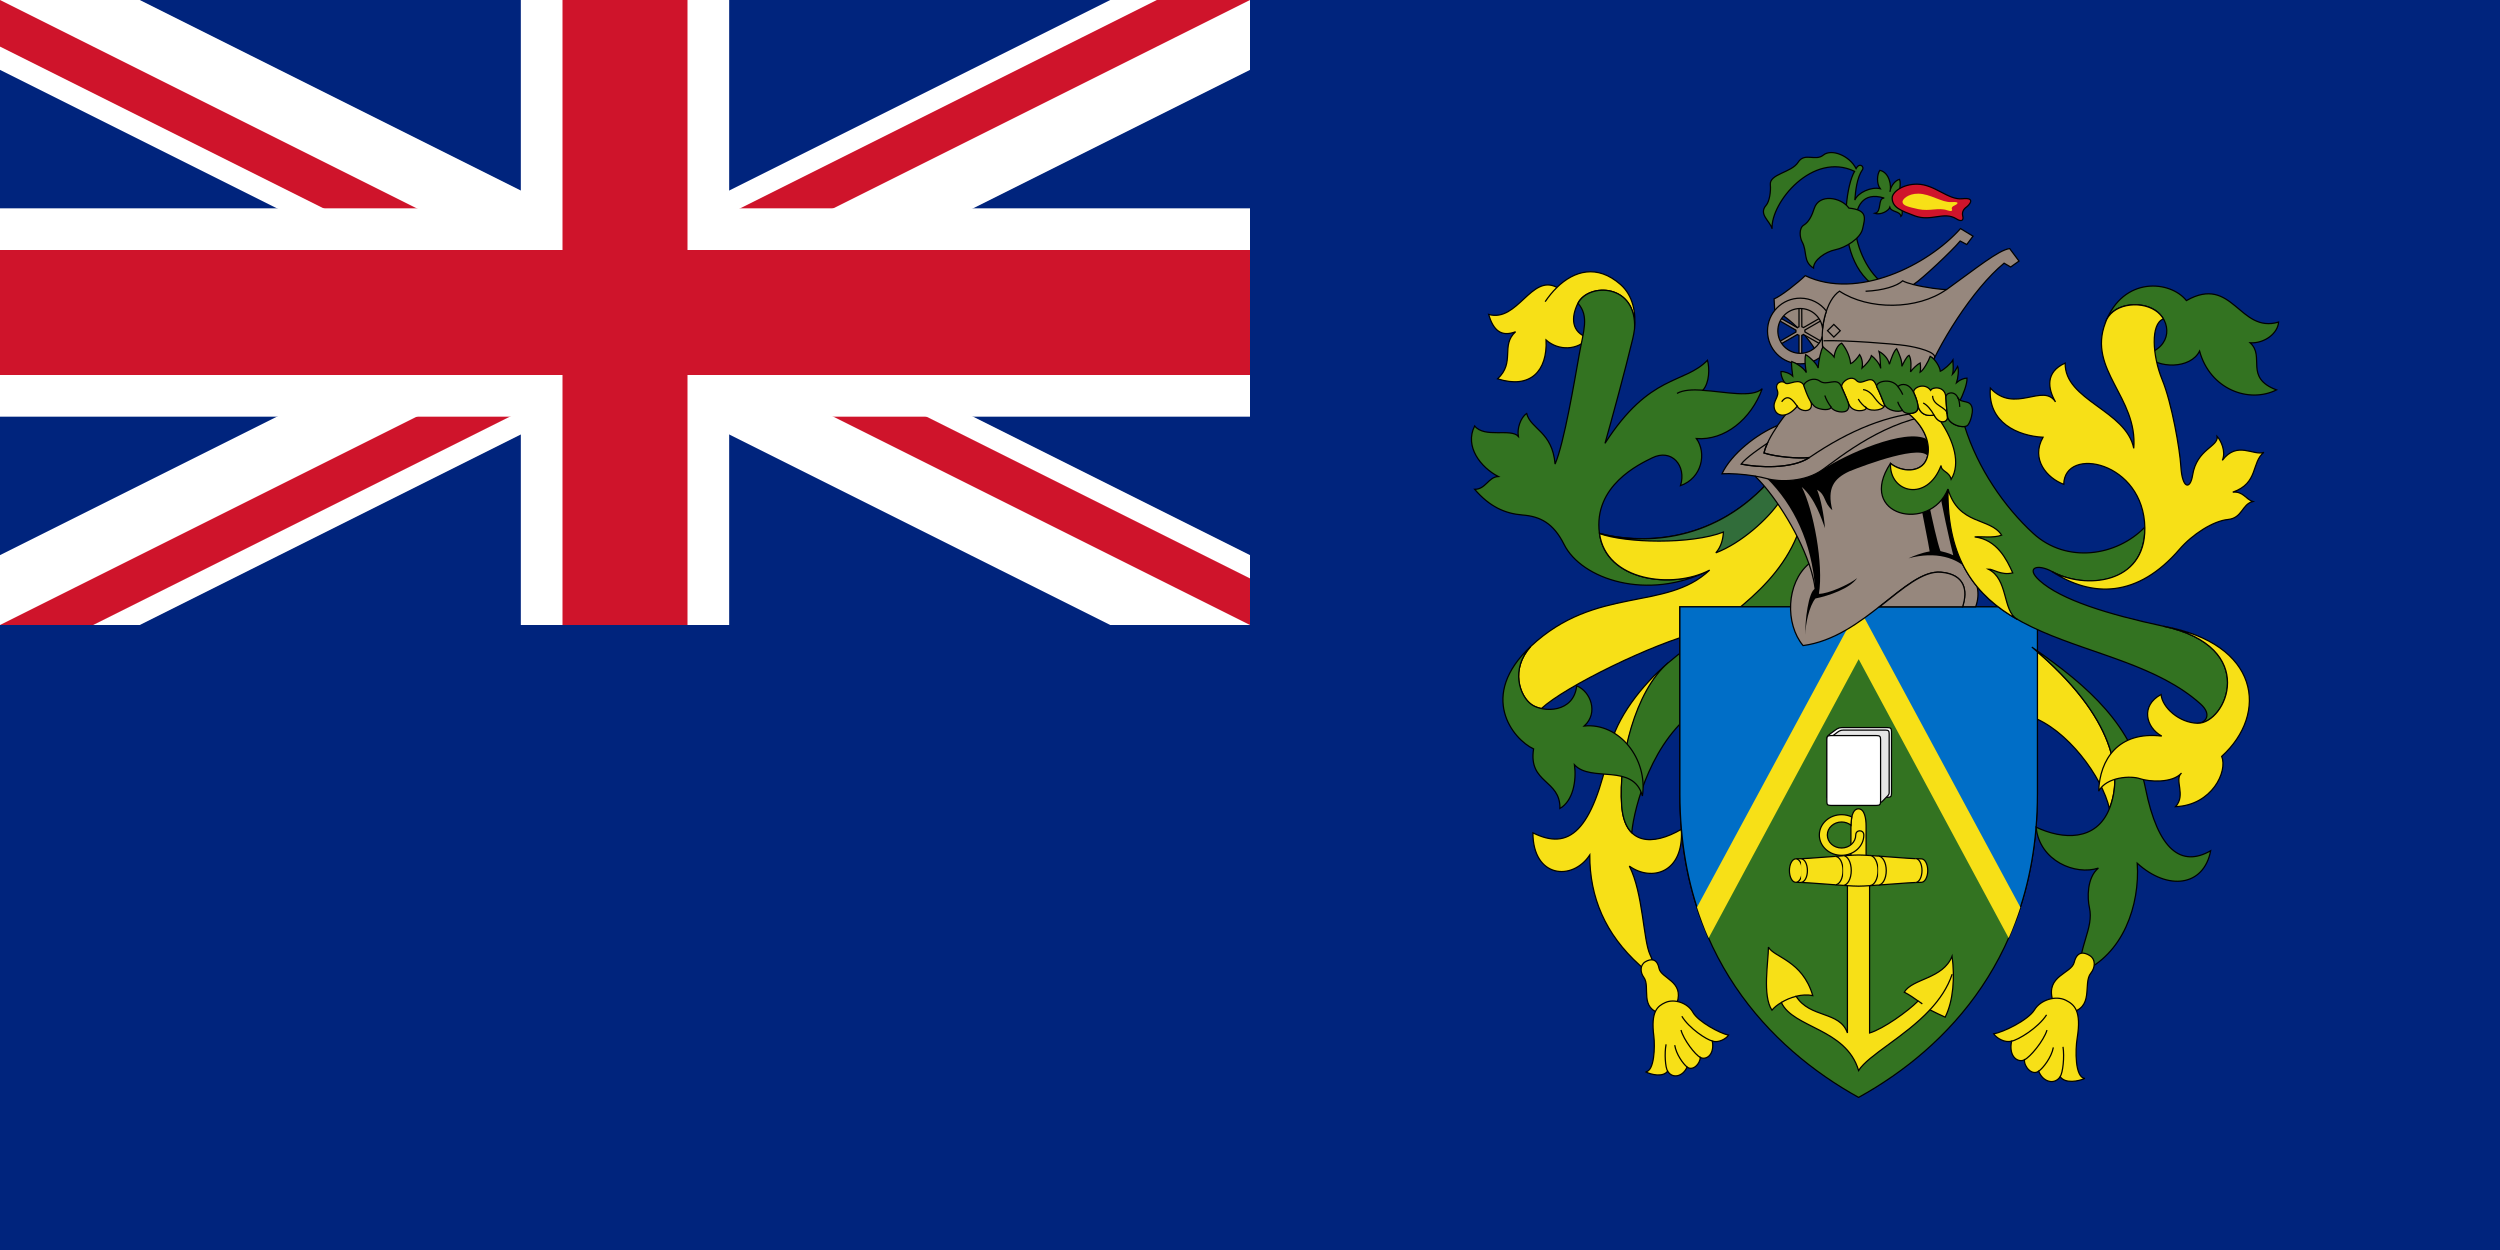
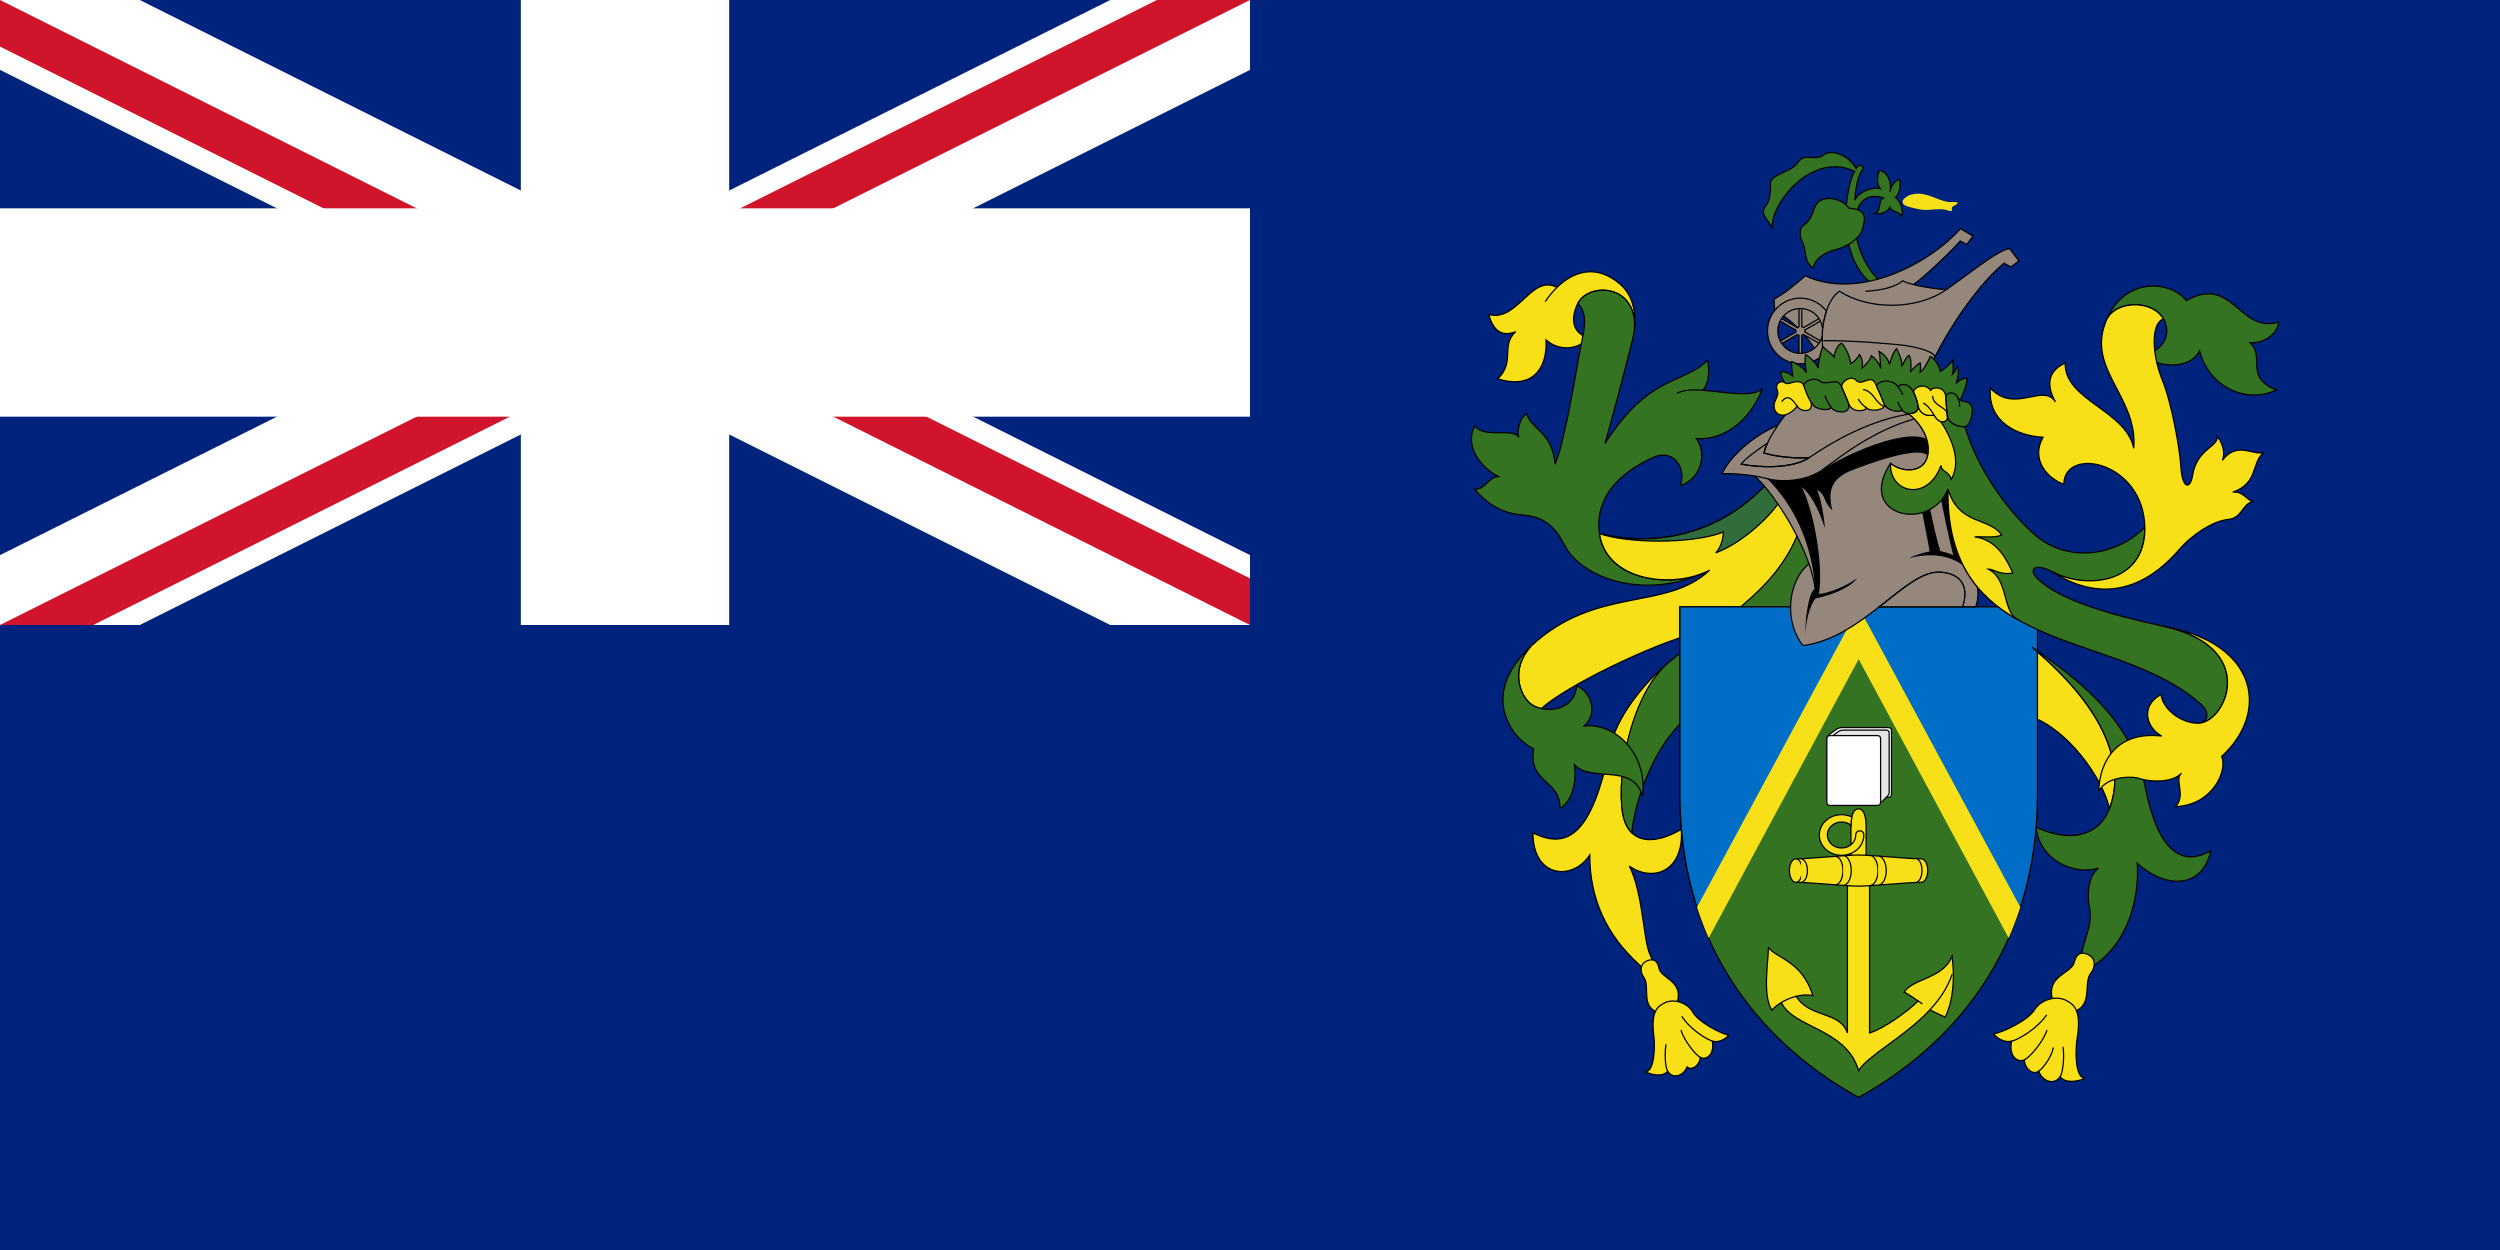
<svg xmlns="http://www.w3.org/2000/svg" width="1200" height="600" viewBox="0 0 30 15">
  <clipPath id="cp">
    <path d="M0,0V75H350V150H300zM300,0H150V200H0V150z" />
  </clipPath>
  <rect fill="#00247D" width="30" height="15" />
  <g transform="scale(0.05)">
    <path d="M0,0L300,150M300,0L0,150" stroke="#fff" stroke-width="30" />
    <path d="M0,0L300,150M300,0L0,150" stroke="#cf142b" stroke-width="20" clip-path="url(#cp)" />
    <path d="M150,0V200M0,75H350" stroke="#fff" stroke-width="50" />
-     <path d="M150,0V200M0,75H350" stroke="#cf142b" stroke-width="30" />
    <path d="M300,0V150H0V300H600V0z" fill="#00247d" />
  </g>
  <g fill="#F7E017" stroke="#000000" stroke-width="0.015">
    <path d="M20.018 7.954c-0.32 0.271-0.625 0.667-0.7 1.025 -0.211 1.007-0.491 1.231-0.923 1.015 0 0.541 0.474 0.582 0.682 0.266 0 0.507 0.184 0.947 0.599 1.322 0.175 0.158 0.208 0.05 0.125-0.125 -0.083-0.175-0.083-0.74-0.249-1.064 0.266 0.191 0.657 0.083 0.624-0.441 -0.341 0.2-0.68 0.192-0.715-0.283C19.418 9.112 19.635 8.303 20.018 7.954z" />
    <path d="M19.613 3.949c0.023-0.2-0.02-0.405-0.166-0.534 -0.282-0.248-0.558-0.166-0.764 0.034 -0.308-0.166-0.471 0.423-0.82 0.324 0.058 0.191 0.15 0.274 0.324 0.208 -0.183 0.166 0 0.366-0.216 0.565 0.391 0.125 0.599-0.091 0.582-0.466 0.15 0.133 0.382 0.125 0.507-0.025 -0.208-0.067-0.209-0.247-0.125-0.416C19.06 3.39 19.646 3.4 19.613 3.949z" />
    <path fill="#337321" d="M20.515 6.842c-0.441 0.233-1.247 0.133-1.322-0.441 -0.075-0.574 0.482-0.832 0.632-0.906 0.233-0.117 0.416 0.091 0.341 0.333 0.258-0.091 0.316-0.391 0.191-0.565 0.341 0.025 0.657-0.233 0.79-0.599 -0.12 0.114-0.446 0.037-0.714 0.02 0.083-0.091 0.082-0.269 0.057-0.361C20.208 4.613 19.8 4.48 19.26 5.32c0.083-0.291 0.241-0.873 0.333-1.256 0.009-0.038 0.016-0.076 0.021-0.115C19.646 3.4 19.061 3.39 18.936 3.64c0.137 0.154 0.065 0.334 0.016 0.607 -0.058 0.324-0.183 1.073-0.291 1.322 -0.033-0.391-0.291-0.416-0.341-0.607 -0.075 0.05-0.116 0.183-0.1 0.274 -0.092-0.1-0.408 0.025-0.524-0.125 -0.125 0.249 0.075 0.499 0.283 0.607 -0.121 0.008-0.15 0.154-0.283 0.154 0.179 0.208 0.362 0.291 0.574 0.308 0.212 0.017 0.37 0.096 0.499 0.353C18.977 6.95 19.769 7.22 20.515 6.842z" />
    <path d="M21.613 6.334c-0.249 0.69-0.931 1.181-1.239 1.256 -0.524 0.127-1.592 0.646-1.878 0.913 -0.045-0.01-0.087-0.026-0.118-0.048 -0.141-0.1-0.258-0.424-0.008-0.699 0.782-0.732 1.622-0.416 2.146-0.915 -0.441 0.233-1.247 0.133-1.322-0.441 0.474 0.125 1.331 0.133 2.012-0.599C21.297 5.902 21.563 6.218 21.613 6.334z" />
    <path fill="#337321" d="M20.018 7.954c-0.395 0.335-0.6 1.158-0.558 1.715 0.012 0.155 0.055 0.26 0.121 0.324 0.029-0.316 0.249-1.133 0.81-1.497 0.474-0.308 1.214-0.998 1.489-1.788 -0.05-0.141-0.133-0.241-0.291-0.341C21.316 7.113 20.587 7.471 20.018 7.954z" />
    <path fill="#316D3A" d="M21.359 6.014c-0.141 0.212-0.462 0.503-0.769 0.62 0.066-0.075 0.087-0.17 0.091-0.249 -0.391 0.15-1.173 0.133-1.489 0.017 0.474 0.125 1.331 0.133 2.012-0.599C21.272 5.877 21.33 5.943 21.359 6.014z" />
    <path fill="#337321" d="M18.37 7.756c-0.636 0.595-0.216 1.114 0.033 1.231 -0.066 0.416 0.324 0.366 0.316 0.715 0.158-0.091 0.2-0.333 0.175-0.524 0.2 0.216 0.707-0.025 0.815 0.374 0.067-0.441-0.274-0.881-0.698-0.84 0.175-0.158 0.075-0.416-0.091-0.482 -0.033 0.324-0.399 0.324-0.541 0.225C18.237 8.355 18.12 8.031 18.37 7.756z" />
    <path d="M19.746 11.54c-0.069 0.04-0.064 0.129-0.021 0.187 0.087 0.116-0.062 0.38 0.22 0.437 0.083 0.017 0.147-0.034 0.179-0.129 0.087-0.262-0.191-0.291-0.216-0.416C19.883 11.494 19.804 11.507 19.746 11.54z" />
    <path d="M19.983 12.031c-0.093 0.043-0.175 0.104-0.137 0.403 0.015 0.124 0.008 0.424-0.1 0.428 0.066 0.033 0.208 0.069 0.266-0.008 0.056 0.094 0.183 0.067 0.233-0.05 0.066 0.054 0.158-0.037 0.158-0.116 0.058 0.037 0.175-0.017 0.145-0.195 0.071 0.025 0.162-0.025 0.195-0.071 -0.104-0.021-0.366-0.162-0.428-0.274C20.253 12.035 20.091 11.981 19.983 12.031z" />
    <g fill="none">
      <path d="M18.542 3.62c0.042-0.062 0.089-0.12 0.141-0.171" />
      <path d="M20.124 4.721c0.073-0.042 0.185-0.047 0.309-0.039" />
      <path d="M20.012 12.854c-0.029-0.042-0.04-0.216-0.019-0.322" />
-       <path d="M20.245 12.804c-0.046-0.035-0.133-0.156-0.148-0.262" />
      <path d="M20.403 12.688c-0.058-0.027-0.2-0.21-0.231-0.328" />
      <path d="M20.548 12.492c-0.069-0.015-0.279-0.152-0.366-0.297" />
    </g>
    <path d="M24.382 7.765c1.023 0.857 1.089 1.538 0.931 1.938 -0.083-0.374-0.507-0.956-0.948-1.106L24.382 7.765z" />
    <path fill="#337321" d="M22.553 7.282h1.896c0 0 0 0.499 0 2.245 0 1.913-1.064 3.044-2.146 3.642 -1.081-0.599-2.146-1.73-2.146-3.642 0-1.746 0-2.245 0-2.245h1.331c0.002 0.116 0.013 0.291 0.15 0.466C21.952 7.717 22.307 7.482 22.553 7.282z" />
    <path fill="#006EC7" d="M24.449 7.282c0 0 0 0.499 0 2.245 0 0.577-0.097 1.084-0.262 1.525l-1.883-3.455 -1.883 3.455c-0.165-0.442-0.262-0.948-0.262-1.525 0-1.746 0-2.245 0-2.245H24.449z" />
    <path stroke="none" d="M24.244 10.887c-0.033 0.102-0.094 0.267-0.14 0.369l-1.8-3.346 -1.8 3.346c-0.047-0.102-0.107-0.267-0.14-0.369l1.941-3.598L24.244 10.887z" />
    <path d="M23.159 12.118c0.05 0.025 0.142 0.071 0.183 0.088 0.1-0.2 0.116-0.482 0.083-0.732 -0.108 0.275-0.474 0.266-0.574 0.432 0.061 0.031 0.118 0.071 0.167 0.106 -0.125 0.125-0.417 0.334-0.583 0.384v-1.784c0-0.125-0.042-0.229-0.042-0.333 0 0 0-0.286 0-0.369 0-0.083-0.017-0.204-0.091-0.204 -0.075 0-0.091 0.121-0.091 0.204 0 0.083 0 0.369 0 0.369 0 0.104-0.042 0.225-0.042 0.333v1.784c-0.091-0.266-0.45-0.175-0.616-0.441 0.065-0.016 0.134-0.021 0.2-0.008 -0.125-0.424-0.466-0.457-0.532-0.582 0 0.175-0.075 0.582 0.042 0.757 0.026-0.031 0.065-0.064 0.113-0.092 0.141 0.308 0.777 0.309 0.927 0.816C22.423 12.659 22.856 12.443 23.159 12.118z" />
    <path d="M22.303 10.634c0.141 0 0.59-0.046 0.753-0.046 0.042 0 0.077-0.063 0.077-0.141s-0.034-0.141-0.077-0.141c-0.162 0-0.611-0.046-0.753-0.046 -0.141 0-0.59 0.046-0.753 0.046 -0.042 0-0.077 0.063-0.077 0.141s0.034 0.141 0.077 0.141C21.713 10.588 22.162 10.634 22.303 10.634z" />
    <path d="M22.212 9.903c-0.03-0.024-0.069-0.039-0.113-0.039 -0.094 0-0.171 0.07-0.171 0.156 0 0.086 0.076 0.156 0.171 0.156 0.094 0 0.17-0.07 0.17-0.156 0-0.067 0.097-0.067 0.097 0 0 0.135-0.12 0.244-0.267 0.244 -0.148 0-0.267-0.109-0.267-0.244 0-0.135 0.12-0.244 0.267-0.244 0.044 0 0.086 0.01 0.123 0.027C22.219 9.825 22.212 9.867 22.212 9.903z" />
    <path d="M21.551 10.588c0.042 0 0.076-0.063 0.076-0.141s-0.034-0.141-0.076-0.141" />
    <path d="M21.613 10.588c0.042 0 0.076-0.063 0.076-0.141s-0.034-0.141-0.076-0.141" />
    <path d="M22.024 10.617c0.051 0 0.092-0.076 0.092-0.17 0-0.094-0.041-0.17-0.092-0.17" />
    <path d="M22.119 10.624c0.053 0 0.096-0.08 0.096-0.178 0-0.098-0.043-0.178-0.096-0.178" />
    <path d="M22.439 10.626c0.054 0 0.097-0.081 0.097-0.18 0-0.099-0.044-0.18-0.097-0.18" />
    <path d="M22.539 10.621c0.053 0 0.096-0.078 0.096-0.174 0-0.096-0.043-0.174-0.096-0.174" />
    <path d="M22.986 10.59c0.043 0 0.078-0.064 0.078-0.144s-0.035-0.144-0.078-0.144" />
    <path d="M21.376 12.03c0.051-0.031 0.113-0.059 0.178-0.074" />
    <path d="M23.068 12.047c-0.015-0.011-0.032-0.022-0.049-0.035" />
    <path d="M23.159 12.118c0.116-0.125 0.213-0.266 0.267-0.428" />
    <path fill="#FFF" d="M21.922 8.87c0-0.041 0.033-0.058 0.072-0.087 0.047-0.035 0.066-0.052 0.108-0.052h0.546c0.04 0 0.05 0.01 0.05 0.048V9.52c0 0.037-0.009 0.048-0.05 0.048h-0.726V8.862" />
    <path fill="#E5E5E5" d="M22.513 9.633c0.072 0 0.059-0.002 0.109-0.052 0.053-0.052 0.048-0.048 0.048-0.096V8.806c0-0.035-0.009-0.045-0.046-0.045h-0.505c-0.04 0-0.057 0.016-0.1 0.049 -0.036 0.027-0.066 0.044-0.066 0.082v0.741H22.513z" />
    <path fill="#FFF" d="M22.567 9.617c0 0.037-0.009 0.048-0.05 0.048h-0.546c-0.041 0-0.049-0.01-0.049-0.048V8.875c0-0.037 0.009-0.048 0.049-0.048h0.546c0.041 0 0.05 0.01 0.05 0.048V9.617z" />
    <path fill="#96877D" d="M23.625 6.847c0.106 0.119 0.141 0.278 0.083 0.434h-0.158c0.066-0.2 0.025-0.39-0.258-0.415 -0.423-0.037-0.915 0.782-1.655 0.881 -0.216-0.258-0.205-0.749 0.07-0.982 -0.142-0.409-0.441-0.859-0.649-1.053 -0.136-0.022-0.293-0.033-0.394-0.027 0.108-0.233 0.416-0.478 0.666-0.578 0.04-0.059 0.084-0.116 0.124-0.167 0.025-0.32 1.547-0.17 1.871 0.029C23.326 5.328 23.467 6.523 23.625 6.847z" />
    <g fill="#000" stroke="none">
      <path d="M21.781 7.066c-0.036-0.554-0.26-1.011-0.575-1.322 0.15 0.042 0.457 0.042 0.665-0.108 0.274-0.183 0.99-0.503 1.252-0.366 0.021 0.046 0.033 0.15 0.017 0.216 -0.062-0.166-0.753 0.091-0.948 0.17 -0.187 0.087-0.27 0.204-0.204 0.466 -0.108-0.091-0.071-0.179-0.183-0.245C21.85 5.985 21.887 6.18 21.9 6.338c-0.042-0.112-0.116-0.353-0.279-0.495 0.141 0.274 0.264 0.933 0.206 1.283 0.112 0 0.36-0.11 0.459-0.189 -0.087 0.125-0.339 0.212-0.501 0.245 -0.073 0.087-0.123 0.312-0.119 0.437C21.655 7.465 21.703 7.09 21.781 7.066z" />
      <path d="M23.625 6.847c-0.138-0.153-0.395-0.236-0.723-0.147 0.05-0.025 0.158-0.067 0.254-0.083 -0.012-0.087-0.091-0.462-0.104-0.553l0.092-0.037c0.046 0.225 0.104 0.482 0.141 0.586 0.029 0.008 0.096 0.021 0.154 0.05 -0.025-0.087-0.166-0.715-0.162-0.782l0.125-0.067C23.451 6.155 23.53 6.65 23.625 6.847z" />
    </g>
    <path fill="#96877D" d="M23.551 7.282c0.066-0.2 0.025-0.39-0.258-0.415 -0.219-0.019-0.457 0.194-0.738 0.415H23.551z" />
    <path fill="#96877D" d="M21.713 5.49c-0.125 0.017-0.403-0.008-0.545-0.054 0.008-0.038 0.023-0.076 0.041-0.118 -0.087 0.058-0.253 0.172-0.316 0.251C21.093 5.611 21.505 5.632 21.713 5.49z" />
    <path fill="none" d="M21.708 6.766c0.046 0.133 0.076 0.261 0.08 0.375" />
    <path fill="none" d="M21.331 5.108c-0.075 0.11-0.141 0.228-0.163 0.328 0.141 0.046 0.42 0.071 0.545 0.054" />
    <path fill="none" d="M21.059 5.713c0.054 0.009 0.104 0.019 0.147 0.031 0.15 0.042 0.457 0.042 0.665-0.108 0.208-0.15 0.773-0.615 1.414-0.665" />
    <path fill="none" d="M20.894 5.569c0.2 0.042 0.612 0.062 0.819-0.079 0.482-0.328 0.948-0.52 1.414-0.545" />
    <path fill="#337321" d="M24.382 7.765c0.698 0.482 1.214 0.948 1.364 1.696 0.15 0.748 0.433 0.948 0.782 0.748 -0.083 0.432-0.516 0.482-0.881 0.15 0.033 0.499-0.166 1.098-0.682 1.314 -0.033-0.299 0.165-0.536 0.108-0.782 -0.025-0.108-0.033-0.358 0.108-0.474 -0.274 0.091-0.707-0.083-0.748-0.491 0.316 0.15 0.723 0.175 0.881-0.225C25.471 9.303 25.405 8.621 24.382 7.765z" />
    <path fill="#337321" d="M25.264 3.873c0.216-0.565 0.782-0.507 0.973-0.266 0.557-0.316 0.632 0.399 1.106 0.258 -0.008 0.133-0.166 0.258-0.341 0.249 0.183 0.166-0.075 0.416 0.316 0.565 -0.333 0.166-0.798-0.008-0.923-0.466 -0.108 0.216-0.499 0.216-0.657 0.042 0.341-0.091 0.316-0.407 0.125-0.532C25.67 3.597 25.33 3.648 25.264 3.873z" />
    <path fill="#337321" d="M23.577 5.118c0.155 0.5 0.476 0.966 0.822 1.283 0.399 0.366 1.002 0.274 1.339-0.075 0.008 0.696-0.713 0.75-1.114 0.532 -0.177-0.096-0.32-0.046-0.15 0.108 0.258 0.233 0.822 0.406 1.488 0.549 1.164 0.249 0.749 1.173 0.408 1.164 0.098-0.002 0.178-0.104 0.037-0.231 -1.01-0.909-3.064-0.551-3.031-2.58 -0.216 0.532-1.106 0.324-0.69-0.308 0.133 0.108 0.366 0.116 0.433-0.05 0.052-0.129 0.018-0.354-0.215-0.548 0.038-0.003 0.121 0 0.112-0.096 0.01 0.056 0.061 0.139 0.192 0.111 0.037 0.059 0.077 0.098 0.13 0.077 0.01-0.004 0.042-0.02 0.029-0.079C23.377 5.087 23.508 5.126 23.577 5.118z" />
    <path d="M24.623 6.858c0.482 0.316 1.028 0.316 1.53-0.266 0.158-0.183 0.407-0.341 0.582-0.358 0.175-0.017 0.166-0.183 0.299-0.216 -0.083-0.025-0.116-0.125-0.241-0.112 0.312-0.108 0.22-0.358 0.374-0.478 -0.125 0.046-0.32-0.141-0.499 0.096 0.046-0.108-0.017-0.237-0.062-0.287 0.017 0.125-0.245 0.15-0.295 0.466 -0.028 0.177-0.125 0.166-0.141-0.108 -0.012-0.201-0.108-0.757-0.224-1.039 -0.116-0.283-0.143-0.671 0.015-0.729 -0.024-0.04-0.057-0.076-0.098-0.102 -0.193-0.126-0.532-0.075-0.599 0.15 -0.216 0.565 0.391 0.89 0.341 1.505 -0.091-0.457-0.832-0.574-0.823-1.023 -0.241 0.108-0.208 0.308-0.116 0.466 -0.15-0.233-0.491 0.15-0.782-0.166 -0.033 0.416 0.333 0.574 0.632 0.59 -0.15 0.266 0.05 0.491 0.249 0.565 0.008-0.466 0.963-0.275 0.973 0.524C25.746 7.016 25.014 7.074 24.623 6.858z" />
    <path d="M25.962 7.515c1.164 0.249 0.749 1.173 0.408 1.164 -0.217-0.005-0.424-0.187-0.437-0.345 -0.249 0.133-0.183 0.395 0.008 0.499 -0.524-0.062-0.744 0.283-0.757 0.661 0.096-0.175 0.387-0.187 0.495-0.15 0.108 0.037 0.387 0.058 0.499-0.067 -0.092 0.079 0.058 0.262-0.071 0.403 0.437-0.017 0.628-0.424 0.553-0.603C27.226 8.563 27.118 7.723 25.962 7.515z" />
    <path d="M25.076 11.466c0.076 0.047 0.066 0.147 0.015 0.21 -0.103 0.126 0.052 0.427-0.265 0.478 -0.094 0.015-0.163-0.045-0.194-0.152 -0.086-0.296 0.226-0.316 0.259-0.455C24.925 11.409 25.012 11.426 25.076 11.466z" />
    <path d="M24.79 12.003c0.102 0.052 0.19 0.124 0.136 0.456 -0.023 0.138-0.028 0.473 0.093 0.482 -0.076 0.034-0.235 0.067-0.297-0.021 -0.067 0.102-0.207 0.066-0.258-0.066 -0.077 0.057-0.175-0.049-0.171-0.137 -0.067 0.039-0.194-0.026-0.154-0.224 -0.08 0.025-0.18-0.035-0.215-0.087 0.117-0.019 0.415-0.165 0.49-0.288C24.488 11.996 24.671 11.943 24.79 12.003z" />
    <path fill="none" d="M24.721 12.921c0.034-0.045 0.054-0.24 0.035-0.359" />
    <path fill="none" d="M24.464 12.855c0.053-0.037 0.155-0.168 0.176-0.286" />
    <path fill="none" d="M24.292 12.718c0.066-0.028 0.232-0.226 0.272-0.357" />
    <path fill="none" d="M24.138 12.494c0.077-0.013 0.318-0.157 0.421-0.316" />
    <path d="M23.376 5.869c-0.014 0.852 0.34 1.284 0.831 1.564 -0.182-0.109-0.103-0.483-0.349-0.604 0.058-0.004 0.15 0.079 0.295 0.046 -0.071-0.158-0.187-0.399-0.457-0.432 0.071-0.008 0.225 0.017 0.324-0.021C23.879 6.205 23.505 6.309 23.376 5.869z" />
    <path d="M23.288 5.058c-0.03-0.01-0.055-0.04-0.08-0.079 -0.131 0.028-0.182-0.055-0.192-0.111 0.008 0.096-0.074 0.092-0.113 0.095 0.234 0.194 0.268 0.419 0.216 0.548 -0.067 0.166-0.299 0.158-0.433 0.05 -0.017 0.353 0.441 0.47 0.607 0.025 0 0.075 0.096 0.067 0.121 0.166C23.532 5.561 23.442 5.286 23.288 5.058z" />
    <path fill="#337321" d="M22.557 3.37c-0.208-0.191-0.304-0.511-0.295-0.694 0.008-0.183 0.083-0.383 0.349-0.299 -0.083 0-0.025 0.166-0.112 0.183 0.071 0.025 0.166-0.033 0.179-0.071 0.017 0.058 0.125 0.042 0.133 0.108 0.042-0.033-0.004-0.195-0.066-0.229 0.046-0.025 0.071-0.154 0.05-0.216 -0.042 0.008-0.104 0.067-0.116 0.15 0.021-0.067-0.004-0.233-0.121-0.258 -0.033 0.046-0.042 0.158 0.004 0.22 -0.108-0.025-0.266 0.046-0.304 0.137 0.008-0.11 0.024-0.267 0.092-0.366 0.023-0.033-0.033-0.091-0.077-0.012 -0.081-0.158-0.297-0.241-0.393-0.162s-0.224-0.037-0.303 0.087c-0.079 0.125-0.347 0.138-0.333 0.27 0.008 0.079-0.011 0.201-0.05 0.245 -0.096 0.108 0.046 0.187 0.071 0.283 -0.017-0.316 0.486-0.931 0.99-0.69 -0.046 0.079-0.086 0.237-0.1 0.428 -0.021 0.283 0.021 0.682 0.295 0.915L22.557 3.37z" />
-     <path fill="#CF142B" d="M22.706 2.38c-0.003-0.075 0.127-0.172 0.301-0.17 0.21 0.002 0.372 0.193 0.54 0.175 0.168-0.019 0.085 0.075 0.05 0.1 -0.035 0.025-0.056 0.062-0.044 0.108 0.012 0.046-0.009 0.076-0.077 0.033 -0.15-0.094-0.299 0.037-0.497-0.035C22.81 2.527 22.711 2.492 22.706 2.38z" />
    <path fill="#96877D" d="M21.85 4.343c-0.083-0.262-0.399-0.549-0.553-0.615l-0.008-0.141c0.083-0.033 0.283-0.191 0.374-0.279 0.624 0.299 1.472-0.125 1.863-0.565l0.15 0.091 -0.075 0.1 -0.079-0.042c-0.096 0.116-0.453 0.452-0.561 0.523 0.145 0.037 0.344 0.062 0.399 0.059C23.709 3.224 23.983 3 24.116 2.983l0.112 0.15 -0.1 0.071 -0.079-0.046c-0.374 0.308-0.798 0.981-0.965 1.43C22.852 4.538 22.02 4.571 21.85 4.343z" />
    <path fill="none" d="M22.961 3.415c-0.054-0.014-0.1-0.029-0.129-0.045 -0.067 0.062-0.233 0.116-0.445 0.125" />
    <path fill="none" d="M21.883 4.251c-0.056-0.31 0.033-0.653 0.191-0.757 0.345 0.229 0.936 0.229 1.285-0.021" />
    <path fill="none" d="M21.883 4.089c0.266-0.008 0.844 0.037 0.985 0.058 0.141 0.021 0.378 0.079 0.345 0.15" />
-     <path fill="none" d="M22.006 4.045l0.077-0.076 -0.077-0.076L21.93 3.968 22.006 4.045z" />
    <path fill="#337321" d="M22.187 2.497c-0.096-0.133-0.359-0.175-0.416 0.004 -0.025 0.079-0.062 0.162-0.125 0.2 -0.062 0.037-0.048 0.151-0.021 0.2 0.066 0.121 0.008 0.237 0.137 0.316 0-0.096 0.141-0.195 0.262-0.22 0.121-0.025 0.303-0.133 0.328-0.254C22.378 2.621 22.42 2.521 22.187 2.497z" />
    <path fill="#96877D" d="M21.588 3.694h0.033l0.001 0.227c0.007 0.002 0.014 0.006 0.02 0.01l0.196-0.113 0.017 0.029 -0.197 0.114c0.001 0.007 0.002 0.015 0.001 0.022l0.196 0.113 -0.017 0.029L21.64 4.013c-0.005 0.005-0.012 0.01-0.019 0.012l0 0.226h-0.033l0-0.227c-0.007-0.002-0.014-0.006-0.02-0.01l-0.196 0.113 -0.017-0.029 0.197-0.114c-0.001-0.007-0.002-0.015-0.001-0.022l-0.196-0.113 0.017-0.029 0.197 0.113c0.005-0.005 0.012-0.01 0.019-0.012L21.588 3.694 21.588 3.694z" />
    <path fill="#96877D" d="M21.884 4.25c-0.071 0.072-0.17 0.116-0.28 0.116 -0.218 0-0.394-0.176-0.394-0.394 0-0.218 0.176-0.394 0.394-0.394 0.128 0 0.241 0.061 0.313 0.155 -0.02 0.05-0.044 0.161-0.046 0.211 -0.014-0.136-0.128-0.242-0.268-0.242 -0.149 0-0.269 0.121-0.269 0.269 0 0.149 0.121 0.269 0.269 0.269 0.124 0 0.232-0.087 0.263-0.202C21.867 4.09 21.869 4.209 21.884 4.25z" />
    <path fill="#337321" d="M21.438 4.625c-0.025-0.029-0.071-0.108-0.066-0.166 0.037-0.004 0.108 0.021 0.141 0.054 -0.004-0.042-0.021-0.133-0.012-0.175 0.046 0.017 0.141 0.071 0.175 0.133 -0.008-0.042-0.025-0.15-0.008-0.216 0.05 0.029 0.133 0.108 0.15 0.162 0.004-0.083 0.033-0.22 0.058-0.254 0.037 0.037 0.096 0.071 0.133 0.121 0.008-0.067 0.042-0.146 0.091-0.166 0.037 0.042 0.096 0.137 0.108 0.245 0.037-0.012 0.087-0.075 0.108-0.108 0.021 0.033 0.042 0.091 0.029 0.162 0.046-0.042 0.1-0.1 0.112-0.15 0.033 0.025 0.096 0.087 0.112 0.154 -0.008-0.054-0.004-0.15-0.021-0.204 0.062 0.033 0.112 0.091 0.125 0.154 0.017-0.058 0.054-0.162 0.087-0.187 0.033 0.067 0.067 0.146 0.062 0.212 0.021-0.042 0.054-0.116 0.087-0.133 0.029 0.046 0.025 0.146 0.017 0.2 0.029-0.042 0.083-0.091 0.116-0.108 0.004 0.025 0.008 0.075 0 0.112 0.037-0.021 0.1-0.133 0.121-0.191 0.058 0.029 0.116 0.129 0.121 0.179 0.042-0.017 0.125-0.091 0.15-0.133 0 0.029 0.013 0.108-0.004 0.17 0.025-0.025 0.05-0.075 0.062-0.096 0.017 0.042 0.004 0.141-0.013 0.195 0.037-0.033 0.092-0.054 0.125-0.054 0.004 0.071-0.046 0.195-0.092 0.287C23.114 4.713 22.278 4.671 21.438 4.625z" />
    <path stroke="none" d="M22.83 2.423c-0.002-0.031 0.066-0.1 0.189-0.099 0.147 0.001 0.283 0.109 0.4 0.101 0.118-0.008 0.06 0.031 0.035 0.041 -0.025 0.01-0.039 0.026-0.031 0.044 0.009 0.019-0.006 0.031-0.054 0.014 -0.105-0.038-0.21 0.015-0.348-0.014C22.902 2.483 22.833 2.469 22.83 2.423z" />
    <path d="M21.567 4.875C21.442 5.025 21.318 5 21.293 4.904c-0.025-0.096 0.067-0.141 0.033-0.225 -0.033-0.083 0.054-0.121 0.096-0.083 0.042 0.037 0.175-0.083 0.233 0.042 0.058 0.125 0.104 0.212 0.071 0.262C21.692 4.95 21.592 4.925 21.567 4.875z" />
    <path d="M22.103 4.65c-0.023-0.055 0.106-0.16 0.173-0.085 0.067 0.075 0.171-0.081 0.229 0.037 0.058 0.119 0.077 0.181 0.106 0.247 0.029 0.067-0.158 0.102-0.216 0.044 0.008 0.039-0.162 0.07-0.208-0.042C22.162 4.792 22.135 4.723 22.103 4.65z" />
    <path d="M22.968 4.719c-0.031-0.058 0.121-0.141 0.2-0.035 0.021-0.044 0.171-0.052 0.181 0.075 0.01 0.127 0.015 0.202 0.019 0.252 0.004 0.05-0.091 0.096-0.16-0.031 -0.123 0.025-0.179-0.044-0.193-0.116C23 4.79 22.985 4.754 22.968 4.719z" />
    <path fill="#337321" d="M21.648 4.636c-0.019-0.042 0.106-0.125 0.191-0.062 0.085 0.062 0.203-0.054 0.254 0.058 0.102 0.227 0.108 0.243 0.077 0.287 -0.031 0.044-0.164 0.027-0.198-0.033 -0.006 0.042-0.121 0.035-0.181 0.002C21.723 4.85 21.675 4.711 21.648 4.636z" />
    <path fill="#337321" d="M22.523 4.646c-0.029-0.064 0.166-0.121 0.252-0.008 0.044-0.04 0.139-0.042 0.193 0.081 0.054 0.123 0.062 0.191 0.023 0.222 -0.028 0.022-0.129 0.039-0.162-0.017 -0.046 0.029-0.187 0.004-0.218-0.075C22.58 4.771 22.553 4.702 22.523 4.646z" />
    <path fill="#337321" d="M23.351 4.769c-0.004-0.058 0.102-0.085 0.141 0 0.04 0.085 0.166 0.008 0.177 0.15 0.002 0.027-0.015 0.131-0.054 0.181s-0.233 0-0.245-0.106C23.357 4.887 23.353 4.827 23.351 4.769z" />
    <g fill="none">
      <path d="M21.567 4.875c-0.046-0.062-0.108-0.162-0.187-0.054" />
      <path d="M21.973 4.885c-0.027-0.035-0.062-0.094-0.075-0.139" />
      <path d="M22.395 4.894c-0.029-0.021-0.073-0.062-0.096-0.106" />
      <path d="M22.357 4.675c0.073 0.008 0.123 0.077 0.145 0.108 0.023 0.031 0.071 0.087 0.108 0.094" />
      <path d="M22.829 4.925c-0.025-0.04-0.05-0.075-0.056-0.104" />
      <path d="M22.775 4.638c0.025 0.035 0.044 0.064 0.058 0.098" />
      <path d="M23.207 4.979c-0.033-0.062-0.085-0.123-0.129-0.143" />
      <path d="M23.191 4.75c0.004 0.123 0.168 0.131 0.175 0.218" />
      <path d="M23.492 4.769c0.017 0.031 0.023 0.062 0.025 0.114" />
    </g>
  </g>
</svg>